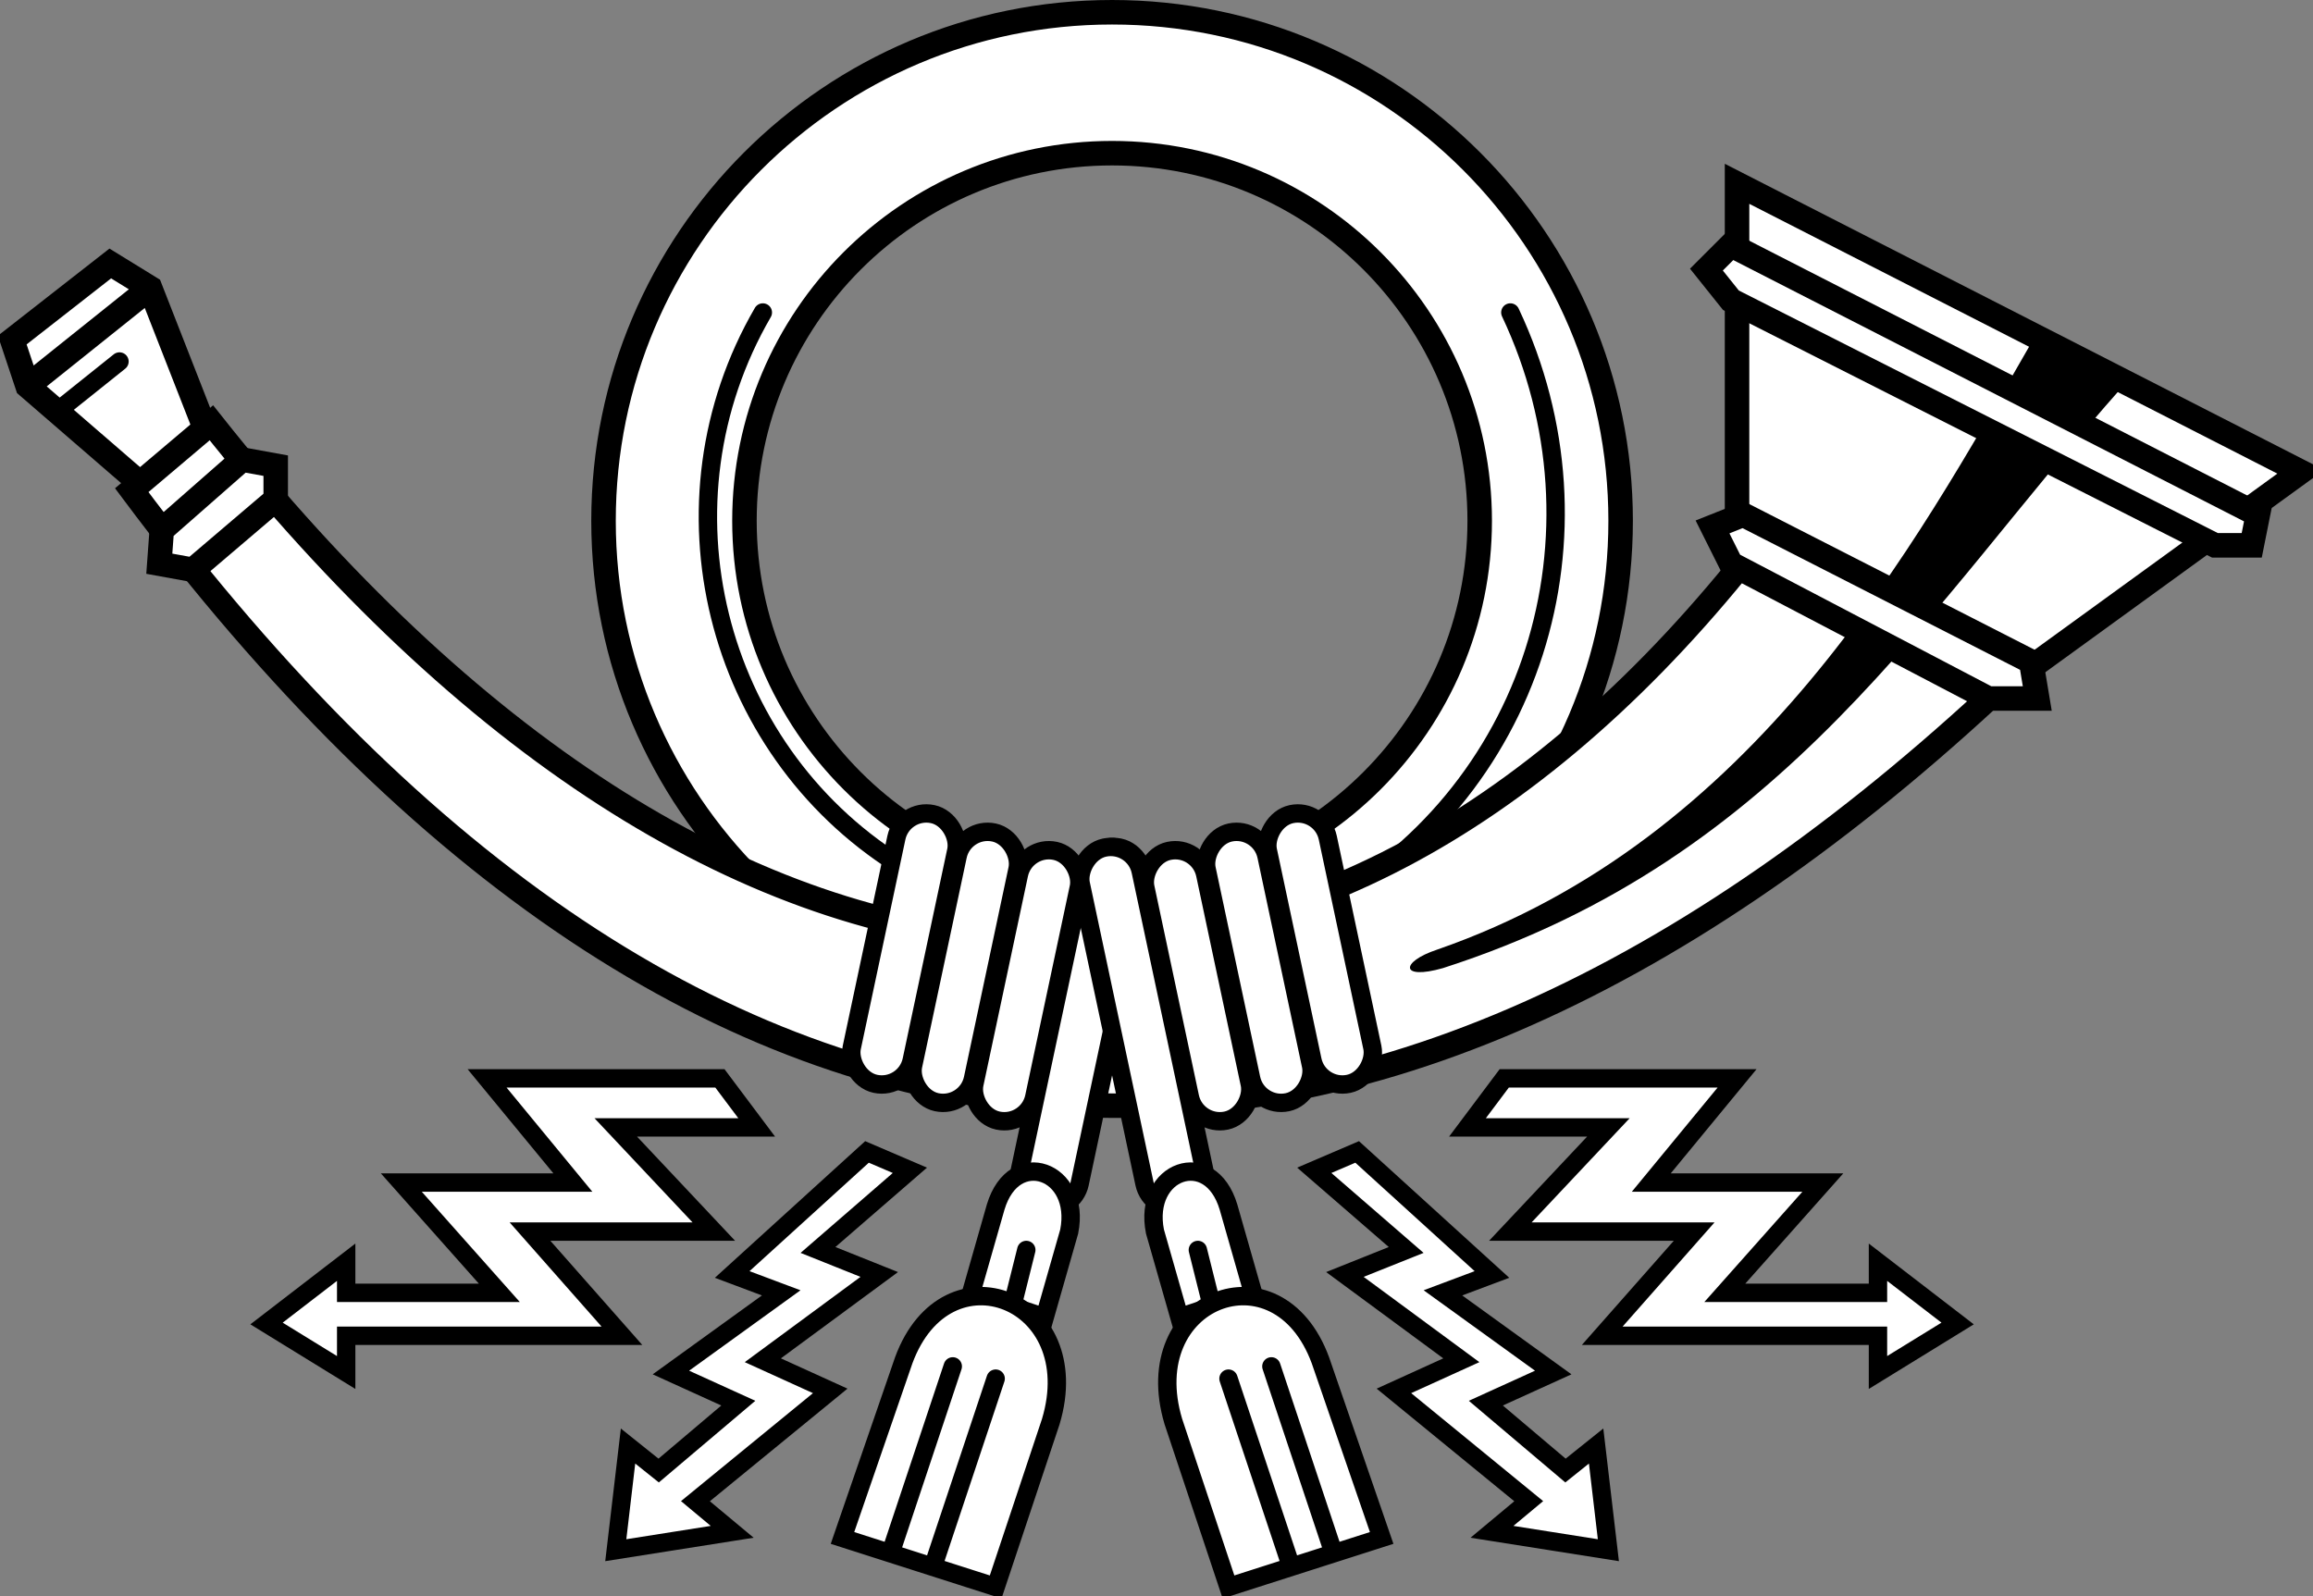
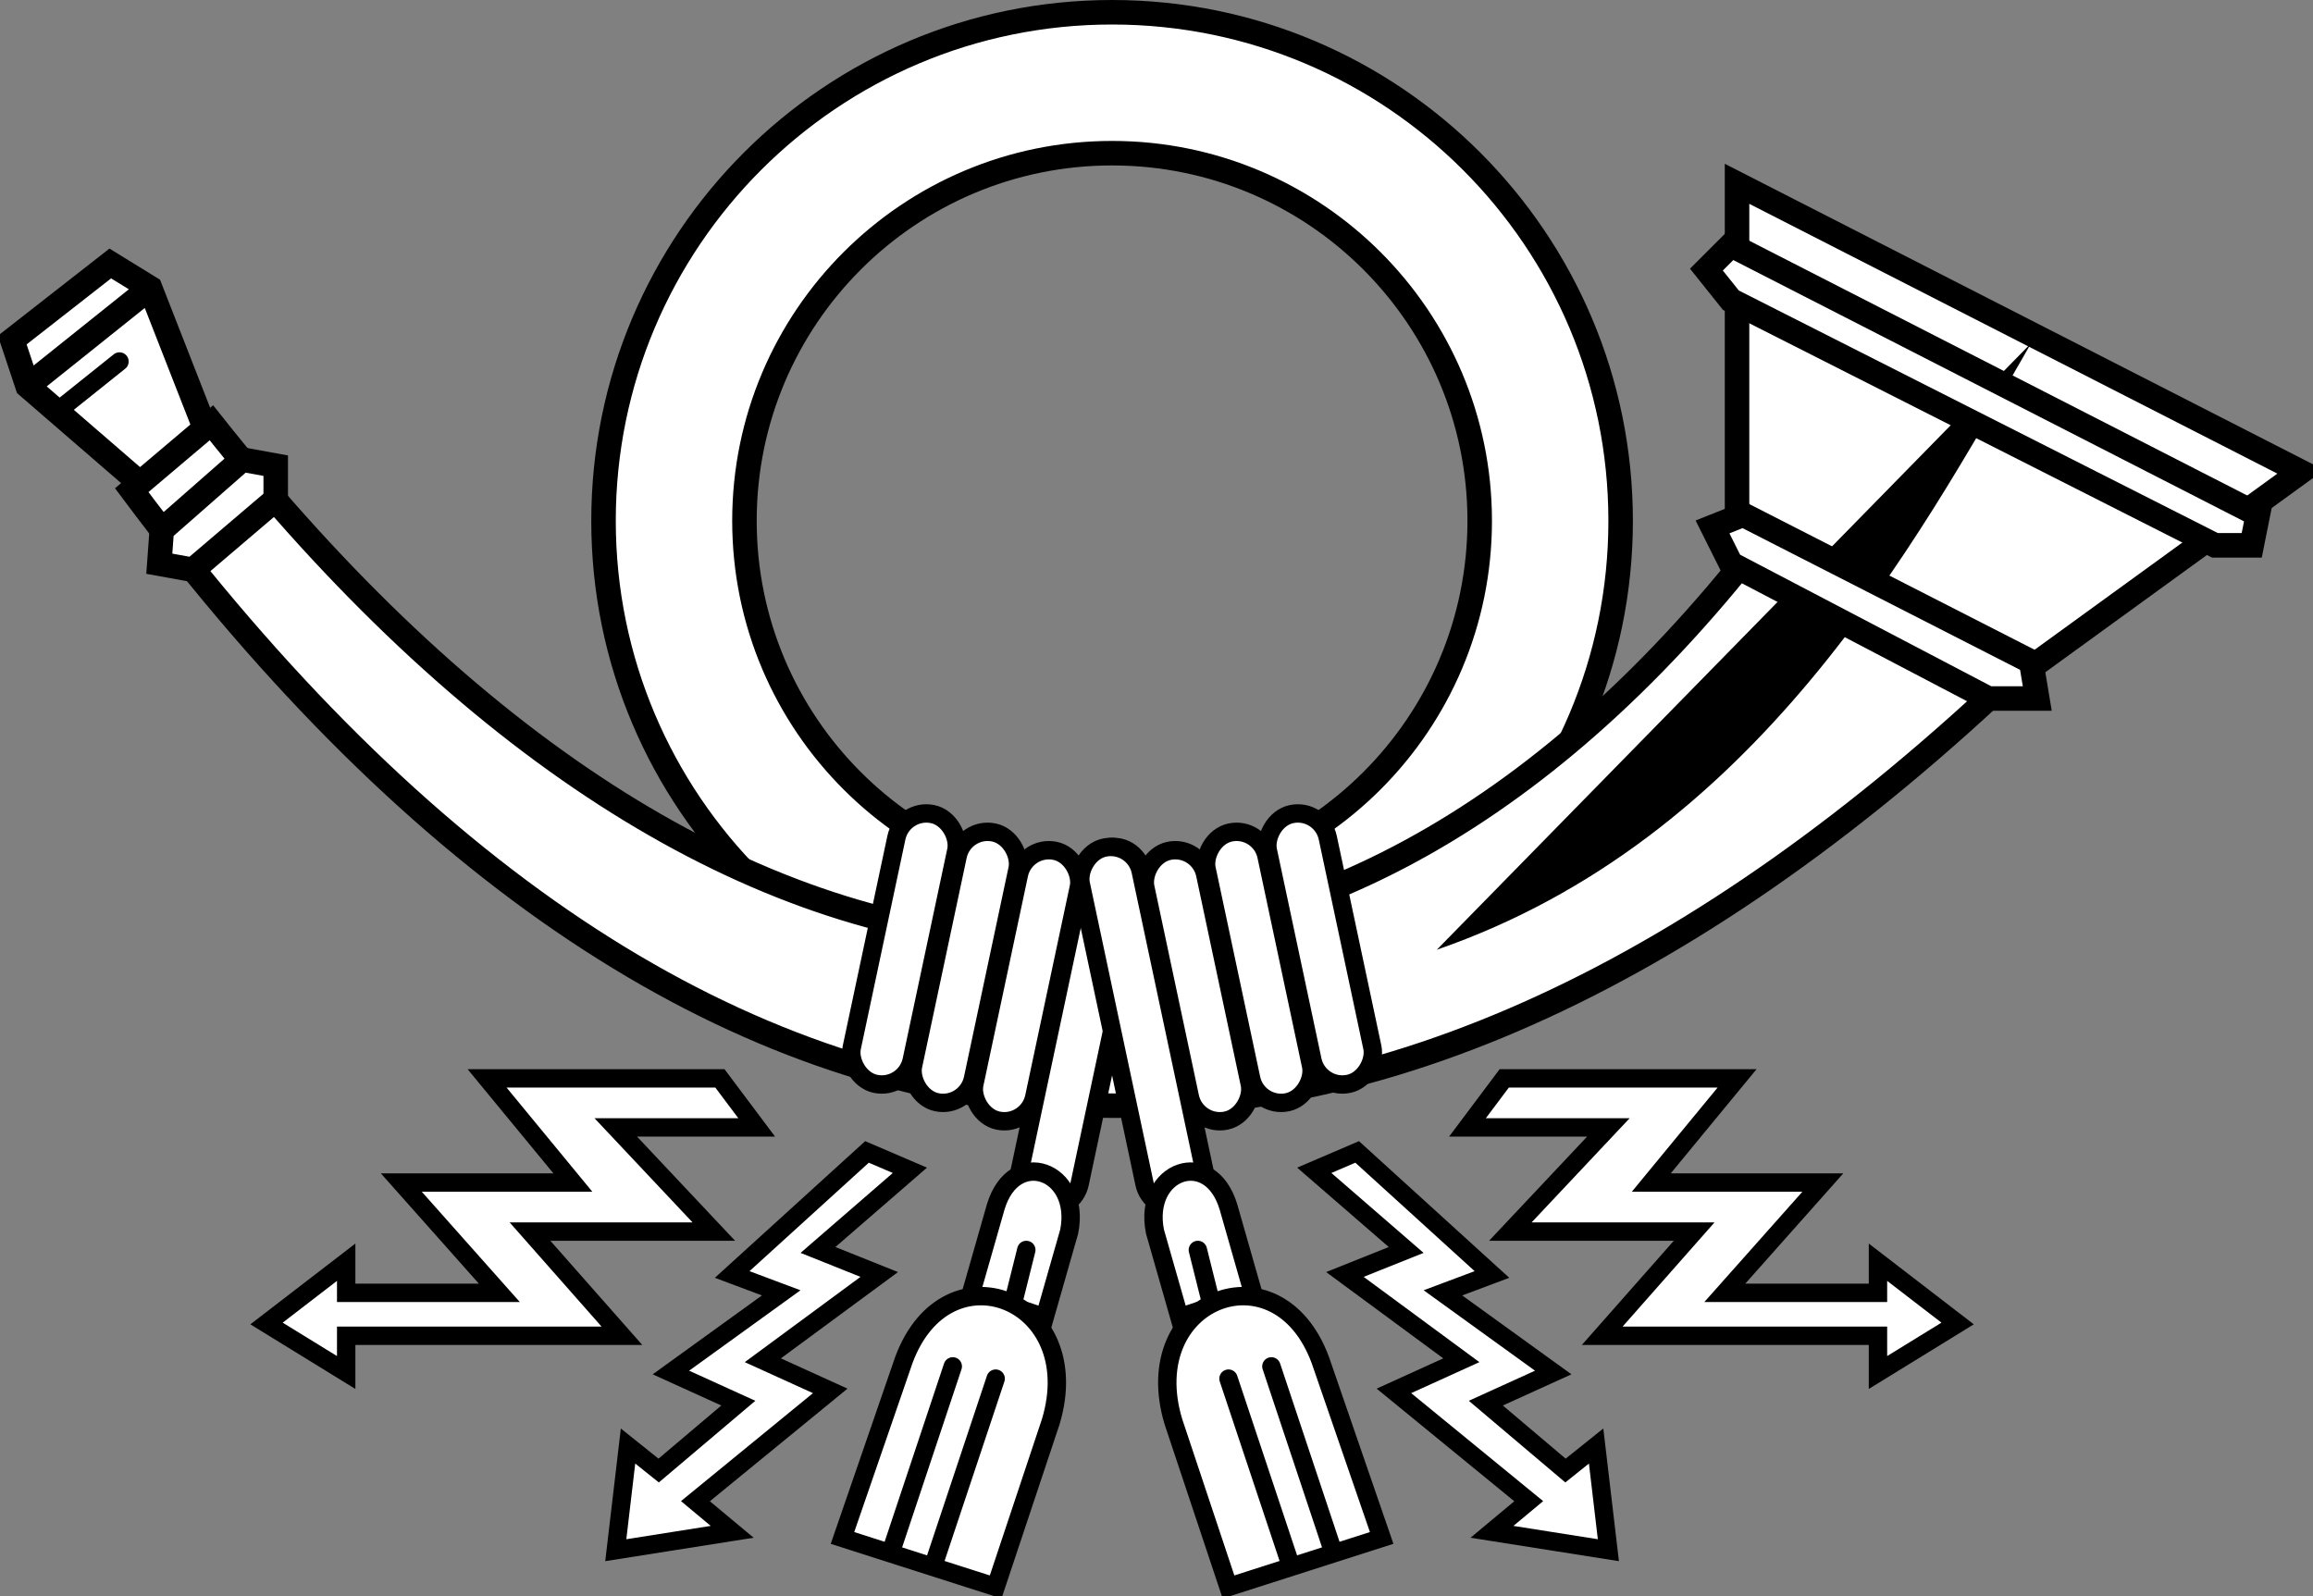
<svg xmlns="http://www.w3.org/2000/svg" xmlns:xlink="http://www.w3.org/1999/xlink" version="1.1" width="377.5" height="260.5">
  <rect width="100%" height="100%" fill="#808080" stroke="none" />
  <title>Horn der deutschen Bundespost 1950-1994</title>
  <desc>Horn der deutschen Bundespost von 1950-1994</desc>
  <defs>
    <clipPath id="cp1">
      <rect x="800" y="600" width="184" height="100" />
    </clipPath>
  </defs>
  <g id="Horn" transform="translate(-310.5,-172)" fill="white" stroke="black" stroke-width="4" stroke-linecap="round">
    <path d="M 492 174 C 446.184 174 409 211.184 409 257 C 409 302.816 446.184 340 492 340 C 537.816 340 575 302.816 575 257 C 575 211.184 537.816 174 492 174 z M 492 197 C 525.12 197 552 223.88 552 257 C 552 290.12 525.12 317 492 317 C 458.88 317 432 290.12 432 257 C 432 223.88 458.88 197 492 197 z" id="Ring" />
-     <path d="M 457,313 C 427,294 417,254 435,223 M 557,223 C 574,259 561,302 525,321" fill="none" stroke-width="3" />
    <path d="M 328.5,215 L 312.5,227.5 315,235 333.5,251 344,242 335,219 z M 315,235 L 335,219" />
    <path d="M 320,239 L 330,231" stroke-width="3" />
    <path d="M 345,241 C 429,347 523,352 594,265 L 594,202 686,249 635,286 C 532,381 426,378 332,252 z" />
-     <path d="M 545,327 C 539,329 539,332 546,330 602,312 625,271 657,235 L 642,228 C 623,261 597,309 545,327 z" fill="black" stroke="none" />
+     <path d="M 545,327 L 642,228 C 623,261 597,309 545,327 z" fill="black" stroke="none" />
    <path d="M 593,221 L 672,261 678,261 679,256 593,212 589,216 z M 593,264 L 635,286 643,286 642,280 595,256 590,258 z M 350,247 L 336.9,258.5 336.5,264 342,265 355.5,253.5 355.5,248 z" />
    <use xlink:href="#Ring" clip-path="url(#cp1)" />
    <g stroke-width="3">
      <g id="links">
        <rect width="10" height="45" rx="5" transform="rotate(12) translate(511,202)" id="Schnur" />
        <use xlink:href="#Schnur" transform="translate(10,3)" />
        <use xlink:href="#Schnur" transform="translate(20,6)" />
        <rect width="10" height="60" rx="5" transform="rotate(12) translate(542,201)" />
        <path d="M 469,383 L 481,387 485,373 C 487,363 476,359 473,369 z M 476,384 L 478,376" />
        <path d="M 448,423 L 473,431 482,404 C 488,384 465,375 458,394 z M 456,425 L 466,395 M 463,427 L 473,397" />
        <path d="M 428,348 L 390,348 404,365 376,365 392,383 367,383 367,378 354,388 367,396 367,390 412,390 397,373 427,373 411,356 434,356 428,348 z M 452,360 L 430,380 438,383 420,396 431,401 418,412 413,408 411,425 430,422 424,417 446,399 435,394 454,380 444,376 459,363 z" />
      </g>
      <use xlink:href="#links" transform="matrix(-1,0,0,1,984,0)" />
    </g>
  </g>
</svg>